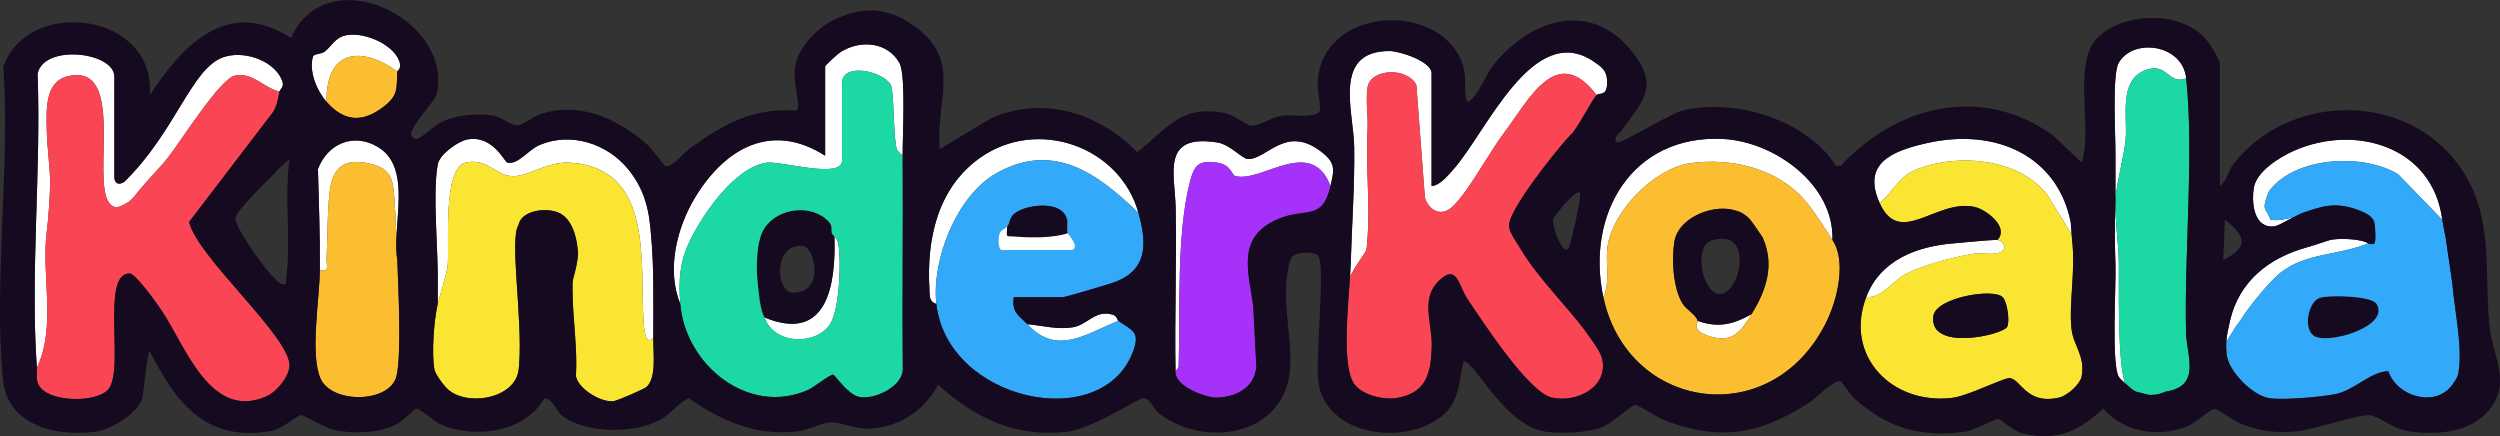
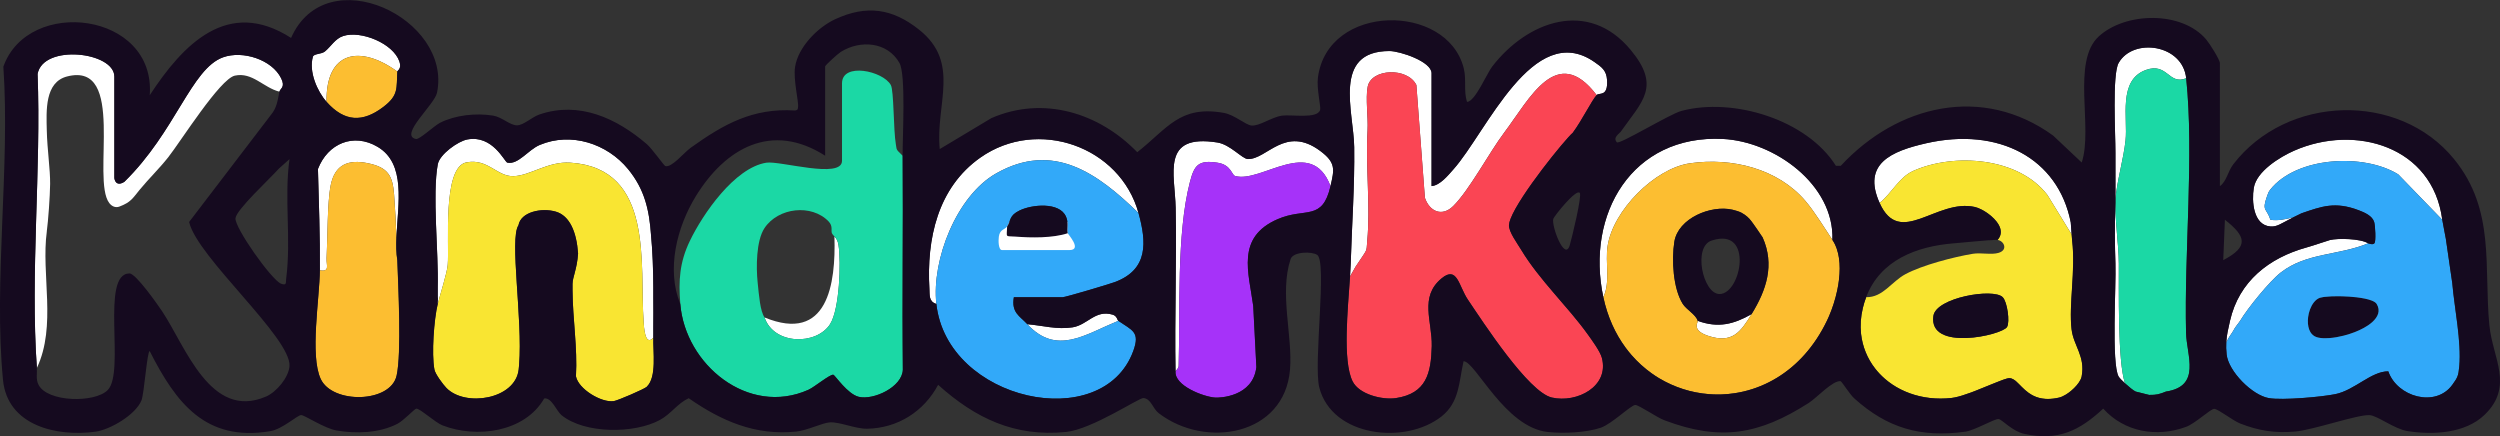
<svg xmlns="http://www.w3.org/2000/svg" id="Layer_1" data-name="Layer 1" viewBox="0 0 742.09 129.47">
  <rect x="0" y="0" width="742.09" height="129.47" fill="#333333" stroke="none" />
  <defs>
    <style>
      .cls-1 {
        fill: #32a9f9;
      }

      .cls-2 {
        fill: #150a1f;
      }

      .cls-3 {
        fill: #fff;
      }

      .cls-4 {
        fill: #fa4554;
      }

      .cls-5 {
        fill: #1bd8a5;
      }

      .cls-6 {
        fill: #f9e532;
      }

      .cls-7 {
        fill: #fcbe31;
      }

      .cls-8 {
        fill: #a632f9;
      }
    </style>
  </defs>
  <rect class="cls-3" x="292.79" y="65.82" width="31.48" height="11.4" />
-   <path class="cls-3" d="M266.99,18.67c-3.57-6.26-11.57-6.89-17.38-3.28-.87.54-4.67,4-4.67,4.33v26.5c-15.81-10.11-29.59-2.31-38.42,12.08-5.58,9.1-8.77,21.7-4.58,31.92-.56-7-.22-12.36,2.82-18.68,3.81-7.94,13.28-21.78,22.74-23.25,4.03-.63,22.44,4.96,22.44-.56v-23c0-6.29,12.15-3.71,14.49.51.92,1.67.76,13.43,1.49,17.56.33,1.87-.09,1.36,2.02,3.43-.04-5.57,1.03-24.09-.95-27.55Z" />
  <path class="cls-3" d="M567.93,50.72c12.23-5.44,31.31-4.01,39.83,7.18l7.19,11.72-.27-3.6c-3.72-19.09-21.46-28.4-42.94-23.49-10.31,2.36-19.02,6.04-13.8,17.7,3.6-2.88,5.77-7.62,9.99-9.51Z" />
  <path class="cls-3" d="M138.45,48.2c6.36-1.24,9.05,4.21,13.94,4.09,4.99-.12,10.21-4.45,16.91-4.01,25.09,1.65,20.52,30.46,21.76,47.32.07.96.3,7.51,2.88,4.62.03-1-.02-2,0-3,.06-2.99,0-6.01,0-9,0-1,0-2,0-3-.01-4.75-.23-10.88-.67-15.33-.52-7.53-1.89-13.66-6.82-19.68-6.23-7.6-16.95-11.08-26.2-7.19-3.51,1.47-6.4,5.95-9.64,5.26-.82-.17-4.32-8.32-11.91-6.87-2.74.52-8.17,4.4-8.73,7.33-1.68,8.84.25,26.36-.02,36.48v3c.16.51-.11,1.38,0,2,.65-2.68,2.73-9.05,2.95-11.56.53-5.96-1.67-29.06,5.56-30.47Z" />
  <path class="cls-3" d="M247.69,70.21c.44,14.05-1.97,31.74-20.75,24.02,2.79,8.23,15.43,8.3,19.47,1.97,2.8-4.4,3.29-18.32,2.49-23.45-.22-1.4-.73-2.03-1.2-2.54Z" />
  <path class="cls-3" d="M391.88,44.79c-10.42-7.71-15.78,2.56-21.47,2.42-1.68-.04-5.2-4.3-9.03-4.91-16.85-2.68-12.61,9.28-12.4,19.39.33,16.16-.33,32.39-.04,48.54.02-.19.9-.82.92-1.59.47-16.43-.67-39.15,3.35-54.63,1.3-5.02,2.55-6.56,8.14-5.72,4.14.62,4.2,3.65,5.29,3.96,7.72,2.2,22.58-12.07,28.29,2.99,1.13-4.9,1.68-6.93-3.06-10.44Z" />
  <path class="cls-3" d="M405.83,71.62c1-10.57-.52-21.66.1-32.9.22-3.97-.64-9.42.04-12.96,1.05-5.45,11.85-5.85,14.46-.51l2.53,33.47c1.35,4.01,5.05,5.76,8.41,2.44,4.79-4.73,10.68-15.89,15.16-21.84,7.5-9.96,15.59-26.62,27.41-11.09.76-.82,3.43.65,3.09-4.51-.18-2.83-1.61-3.83-3.76-5.32-18.13-12.6-32.09,20.93-41.82,31.85-1.59,1.78-3.98,4.79-6.51,4.99V21.73c0-3.47-9.41-6.58-12.5-6.58-17.06,0-10.6,18.03-10.46,28.54.15,11.64-.69,22.97-1.04,34.54-.03,1.12-.11,2.42-.2,3.84l1.65-2.92c3.77-5.69,3.13-4.12,3.45-7.53Z" />
  <path class="cls-3" d="M503.94,95.23c.14.5-1.92,2.76,3.05,4.44,7.23,2.44,9.72-1.19,12.95-6.44-5.33,3.03-9.9,4.21-16,2Z" />
  <path class="cls-3" d="M477.2,72.98c1.6-10.45,13.92-23,24.48-24.52,12.34-1.78,26.08,1.57,34.28,11.24,2.85,3.36,5.97,8.55,7.98,11.52.59-16.43-17.23-29.22-32.52-29.98-26.97-1.34-40.76,22.35-35.48,46.98,2.14-4.63.48-10.18,1.26-15.24Z" />
  <path class="cls-3" d="M331.94,95.23c-.28-.2-.37-1.44-1.65-1.82-5.22-1.55-7.42,3.04-11.92,3.76-4.57.73-8.97-.55-13.44-.93,8.74,9.35,16.99,3.12,27-1Z" />
  <path class="cls-3" d="M295.69,51.47c16.98-9.62,30.11-.03,42.25,11.75-5.45-19.72-29.91-28.43-46.94-16.44-12.7,8.94-15.99,24.14-15.12,38.99.11,1.86-.23,3.75,2.06,4.45-1.44-13.08,6-32.1,17.75-38.75Z" />
  <path class="cls-3" d="M96.94,76.77c.33-5.98.18-16.64,1.23-21.82,1.24-6.12,5.23-7.72,11.05-6.5,5.94,1.24,7.32,3.65,7.76,9.24.31,3.97.53,8.4.71,12.63.43-9.9,2.88-21.71-5.6-26.73-7.2-4.26-14.81-.95-17.71,6.57.27,10.02.64,20.02.57,30.07,3.06.56,1.89-1.53,2-3.46Z" />
  <path class="cls-3" d="M673.94,65.23c-1.18-3.62-2.61-2.44-1-7,.3-.84.4-1.25,1-2,7.79-9.74,27.73-10.81,37.96-4.46l13.04,13.46c-2.81-21.77-25.83-28.48-43.98-20.48-4.24,1.87-11.16,6.13-11.96,11.04-.64,3.95-.19,11.05,4.94,11.45,1.97.15,3.07-.81,6.84-2.74-2.25.53-4.44,1.11-6.84.74Z" />
  <path class="cls-3" d="M664.94,95.23c2.25-3.75,8.74-11.77,12.12-14.38,7.62-5.88,17.03-4.98,25.88-8.62-2.3-1.44-8.98-1.54-11.31-.98-.64.15-4.66,1.57-6.96,2.21-11.13,3.08-20.06,10.04-22.73,21.77-.54,2.37-.99,4.24-1.11,6.4.77-1.66,1.8-2.88,2.02-3.34.53-1.13,1.76-2.51,2.09-3.06Z" />
-   <path class="cls-3" d="M585.56,75.35c2.49-.41,5.54.39,7.71-.29,2.88-.9,1.54-3.58-.33-3.83-.31-.04-.68-.01-1,0-.24.03-.48.05-.73.07-.25.02-.5.02-.75.03-.06,0-.13,0-.2,0-3.1.21-7.27.66-10.32.91-10.94.88-21.82,4.93-26,16,4.99.09,7.51-4.62,11.66-6.84,4.99-2.67,14.29-5.1,19.96-6.04Z" />
  <path class="cls-3" d="M101.88,10.68c-2.39.77-3.64,3.13-5.44,4.59-1.07.87-3.29.61-3.57,1.57-1.26,4.4,1.27,10.24,4.06,13.38-.26-15.08,9.93-16.99,21-9,.02-.31,1.37-.79.62-2.97-1.83-5.37-11.39-9.27-16.68-7.58Z" />
  <path class="cls-3" d="M628.94,78.23c-.05-6.05-1.16-12.46-1-18-.27,6.36-.18,12.75,0,18,.23,6.55-1.23,29.75.95,33.55.23.39,1,1.19,1.9,2.01-2.26-6.29-1.79-28.86-1.85-35.56Z" />
  <path class="cls-3" d="M636.99,20.76c6.41-2.31,6.76,4.63,11.95,2.46-1.05-10.1-15.74-12.12-20.05-4.55-1.94,3.39-.93,21.16-.95,26.55v3c.03,3.66-.02,7.34,0,11,.32-4.95,2.4-12,2.99-17.51.72-6.73-2.3-17.93,6.06-20.95Z" />
  <path class="cls-3" d="M13.89,68.68c.42-3.07.95-10.39.99-14.07.04-4.44-.86-10.14-.99-15.85-.14-5.93-.63-14.37,6.04-16.07,17.67-4.5,7.13,30.48,12.49,37.56.79,1.05,1.92,1.49,3.02,1.07,3.44-1.3,3.91-2.43,6.06-5.04,2.67-3.24,5.82-6.29,8.42-9.58,3.71-4.7,15.36-23.28,19.79-24.25,5.18-1.13,8.48,3.56,13.24,4.77.21-.99,1.84-1.27.52-3.97-2.72-5.56-11.38-8.34-17.24-6.25-9.45,3.38-14.08,22.05-29.32,36.97-2.48,1.55-2.96-.68-2.96-1.25v-30c0-7.33-21.09-9.76-22.79-.79,1.09,28.46-2.2,59.08-.21,87.29,5.91-12.55,1.21-27.75,2.95-40.55Z" />
  <path class="cls-4" d="M471.35,99.31c-5.96-8.33-14.4-16.16-19.82-25.18-1.13-1.87-3.71-5.32-3.61-7.33.03-.52.19-1.14.47-1.84,2.71-7.06,16.26-23.7,18.46-25.54,2.79-3.76,5.61-9.59,7.1-11.2-11.82-15.54-19.91,1.13-27.41,11.09-4.48,5.95-10.37,17.1-15.16,21.84-3.36,3.32-7.06,1.57-8.41-2.44l-2.53-33.47c-2.61-5.34-13.41-4.93-14.46.51-.68,3.54.18,8.99-.04,12.96-.62,11.25.9,22.33-.1,32.9-.32,3.41.32,1.84-3.45,7.53l-1.65,2.92c-.64,9.59-2.26,24.98.75,31.11,1.92,3.91,8.86,5.6,12.89,4.99,9.01-1.37,10.41-7.4,10.61-15.4.18-7.32-3.75-14.59,2.89-20.11,4.72-3.92,5.08,2.21,7.84,6.29,4.48,6.63,17.96,27.46,24.93,29.06,7.42,1.71,17.12-3.27,14.84-11.81-.5-1.89-2.9-5.16-4.14-6.89Z" />
-   <path class="cls-4" d="M80.37,34.16c1.84-2.19,2.02-4.35,2.57-6.94-4.75-1.22-8.06-5.9-13.24-4.77-4.44.97-16.08,19.54-19.79,24.25-2.6,3.29-5.75,6.34-8.42,9.58-2.15,2.61-2.62,3.74-6.06,5.04-1.1.41-2.23-.02-3.02-1.07-5.36-7.08,5.18-42.06-12.49-37.56-6.68,1.7-6.18,10.14-6.04,16.07.13,5.71,1.04,11.41.99,15.85-.04,3.68-.57,11-.99,14.07-1.74,12.8,2.96,28-2.95,40.55.12,1.7-.35,3.32.5,4.99,2.64,5.2,16.75,5.45,20.55,1.55,5.26-5.39-2.26-34.52,6.44-34.61,1.87-.02,8.33,9.18,9.75,11.32,6.88,10.34,14.31,32.33,30.76,25.24,3.1-1.34,6.78-5.67,6.99-9.08.53-8.41-27.46-32.39-29.79-42.76l24.23-31.72Z" />
  <path class="cls-6" d="M193.94,100.23c-2.57,2.88-2.81-3.67-2.88-4.62-1.24-16.86,3.32-45.67-21.76-47.32-6.7-.44-11.92,3.89-16.91,4.01-4.89.12-7.58-5.33-13.94-4.09-7.23,1.41-5.03,24.51-5.56,30.47-.22,2.51-2.3,8.88-2.95,11.56-1.1,4.54-1.87,14.81-.98,19.48.25,1.33,2.56,4.43,3.57,5.47,5.6,5.73,20.4,3.35,21.43-5.43.06-.48.1-.98.14-1.47,1.09-13.56-2.92-37.46-.2-41.38.66-3.96,6.81-5.32,11.12-4.06,4.06,1.21,6.13,5.93,6.58,12.44-.34,4.69-1.61,6.9-1.65,8.96-.02.67,0,1.33,0,2,.06,8.52,1.5,16.92,1.02,25.48.71,3.75,7.49,7.87,11.22,7.36,1.11-.15,9.1-3.58,9.82-4.27,3.02-2.87,1.8-10.46,1.94-14.56Z" />
  <path class="cls-6" d="M615.09,71.44l-.14-1.82-7.19-11.72c-8.52-11.18-27.6-12.62-39.83-7.18-4.23,1.88-6.4,6.63-9.99,9.51,6.01,13.42,16.86-1.37,28.29,1.21.58.13,1.31.42,2.08.82.26.14.52.28.78.44.66.4,1.32.88,1.94,1.4.62.53,1.19,1.11,1.66,1.72.19.24.36.49.51.75.23.38.41.77.53,1.16.37,1.17.22,2.38-.78,3.49,1.87.25,3.21,2.93.33,3.83-2.17.67-5.22-.12-7.71.29-5.67.94-14.97,3.37-19.96,6.04-4.15,2.22-6.67,6.93-11.66,6.84-.41,1.08-.74,2.16-.99,3.22-.63,2.65-.79,5.21-.53,7.63.1.97.27,1.91.51,2.83.23.92.53,1.81.88,2.67.7,1.73,1.64,3.33,2.78,4.8.85,1.1,1.82,2.11,2.88,3.04.35.31.72.61,1.09.89.75.57,1.54,1.1,2.37,1.59.41.24.84.47,1.27.69.87.44,1.77.83,2.7,1.16,3.73,1.35,7.96,1.88,12.43,1.38.6-.07,1.29-.21,2.03-.41.37-.1.76-.21,1.17-.34.8-.25,1.65-.54,2.52-.86.43-.16.87-.33,1.31-.5,1.76-.68,3.54-1.42,5.12-2.07,2.37-.97,4.28-1.71,4.98-1.7.21,0,.41.04.6.1.2.06.39.15.58.26.19.11.38.24.57.39.09.07.19.15.28.24,1.04.91,2.14,2.29,3.7,3.4.28.2.58.39.9.57.16.09.32.18.49.26.5.25,1.05.46,1.64.62.6.16,1.24.27,1.95.32.24.02.48.02.73.02.99,0,2.1-.12,3.33-.41.59-.14,1.28-.45,1.98-.88.53-.32,1.06-.71,1.58-1.14,1.2-1,2.27-2.22,2.81-3.36.15-.32.27-.64.32-.94,1.13-5.89-2.43-9.09-3-13.94-.87-7.35,1.24-17.51.17-26.31ZM595.76,97.06c-1.51,2.46-23.38,7.36-21.86-3.28.78-5.46,17.77-8.33,20.56-5.58,1.38,1.36,2.21,7.36,1.3,8.86Z" />
  <path class="cls-7" d="M545.6,75.14c-.23-.96-.55-1.87-.96-2.71-.21-.42-.44-.82-.7-1.2-2.01-2.97-5.13-8.16-7.98-11.52-8.2-9.67-21.94-13.02-34.28-11.24-10.56,1.52-22.88,14.07-24.48,24.52-.77,5.07.88,10.62-1.26,15.24,1.25,5.84,3.56,10.85,6.62,14.99.56.75,1.14,1.47,1.74,2.17,1.81,2.08,3.82,3.89,5.98,5.43.72.51,1.46,1,2.21,1.45,1.13.68,2.29,1.29,3.48,1.82s2.4,1,3.64,1.4c2.47.79,5.02,1.29,7.6,1.5.86.07,1.72.1,2.59.11.43,0,.87,0,1.3-.02,1.3-.05,2.6-.17,3.89-.37.86-.13,1.72-.3,2.58-.5,3.42-.8,6.77-2.15,9.92-4.08,5.91-3.61,11.14-9.23,14.86-17,.2-.42.39-.85.59-1.3.96-2.24,1.83-4.86,2.41-7.57.23-1.08.42-2.18.55-3.28.13-1.09.2-2.19.21-3.25,0-.53-.01-1.06-.05-1.58-.07-1.04-.21-2.05-.44-3.01ZM519.94,93.23c-3.23,5.25-5.71,8.89-12.95,6.44-4.97-1.68-2.91-3.95-3.05-4.44-.51-1.82-3.38-3.34-4.45-5.05-2.88-4.59-3.32-13.13-2.49-18.4,1.11-7.01,10.86-11.01,17.25-9.54.83.19,2.03.56,2.64.88,1.35.73,2.32,1.6,3.05,2.63.22.18,3.16,4.47,3.28,4.73,3.63,8.16,1.11,15.6-3.28,22.74Z" />
  <path class="cls-1" d="M315.44,88.23c.81,0,13.85-3.88,15.5-4.5,9.99-3.74,9.38-11.87,7-20.5-12.14-11.78-25.27-21.38-42.25-11.75-11.74,6.66-19.19,25.67-17.75,38.75,3.18,28.83,49.36,38.85,58.45,13.96,2.09-5.71-.32-6.09-4.45-8.96-10.01,4.12-18.26,10.35-27,1-2.32-2.48-4.77-3.42-4-8h14.5ZM297.44,74.23c-1.08,0-1.12-2.79-.95-3.98.31-2.25,1.8-2.05,2.45-3.02,1.22-1.82.52-3.21,3.73-4.77,3.63-1.76,11.77-2.58,13.74,1.81.89,1.98.17,3.72.52,4.96.08.3,4.42,5,.5,5h-20Z" />
  <path class="cls-8" d="M366.65,52.24c-1.09-.31-1.15-3.34-5.29-3.96-5.6-.83-6.84.71-8.14,5.72-4.02,15.48-2.88,38.2-3.35,54.63-.02.77-.9,1.4-.92,1.59-.39,4.26,8.31,7.57,11.77,7.79,1.3.09,11.19-.2,12.22-9.04l-.93-18.14c-1.32-9.92-5.21-20.39,7.26-25.79,8.24-3.57,13.23.76,15.68-9.82-5.71-15.06-20.57-.79-28.29-2.99Z" />
  <path class="cls-7" d="M117.68,70.32c-.17-4.23-.4-8.66-.71-12.63-.44-5.58-1.82-8-7.76-9.24-5.82-1.22-9.81.39-11.05,6.5-1.05,5.18-.9,15.84-1.23,21.82-.11,1.92,1.06,4.01-2,3.46-.07,8.41-3,25.2.25,32.25,3.45,7.49,20.72,7.19,22.53-.96,1.5-6.73.49-26.35.21-34.29-.35-2.09-.36-4.44-.26-6.9Z" />
  <path class="cls-5" d="M648.94,23.23c-5.19,2.16-5.54-4.78-11.95-2.46-8.37,3.02-5.34,14.22-6.06,20.95-.59,5.51-2.66,12.56-2.99,17.51-.02.33,0,.67,0,1-.16,5.54.95,11.95,1,18,.05,6.7-.41,29.28,1.85,35.56,1.17,1.07,2.54,2.17,3.15,2.44l4,1c2.26.02,2.98-.2,5-1,10.57-1.61,6.12-10.68,5.96-17.46-.57-23.79,2.42-52.66.04-75.54Z" />
  <path class="cls-7" d="M96.94,30.23c5.28,5.96,10.71,6.23,16.94,1.44,4.48-3.44,3.76-5.45,4.06-10.44-11.07-7.99-21.26-6.08-21,9Z" />
  <path class="cls-2" d="M705.47,90.21c-.23-.38-.75-.71-1.45-.99-.56-.22-1.25-.41-2.02-.58-.39-.08-.79-.15-1.21-.22-.42-.07-.86-.12-1.3-.18-1.34-.16-2.77-.25-4.14-.29-.46-.01-.91-.02-1.35-.02-.66,0-1.3.01-1.89.03-.79.03-1.51.08-2.1.16-.15.02-.29.04-.42.06-.4.06-.73.13-.97.21-.69.23-1.31.74-1.83,1.42-.87,1.13-1.46,2.73-1.66,4.34-.04.32-.07.65-.07.96-.02.64.03,1.26.15,1.85s.32,1.12.59,1.59c.41.7,1.01,1.23,1.81,1.5.32.11.69.19,1.1.25.41.06.85.09,1.32.09.47,0,.97-.01,1.49-.05,1.3-.1,2.74-.35,4.18-.72.58-.15,1.16-.31,1.73-.5,2.01-.65,3.94-1.52,5.47-2.54.44-.29.84-.6,1.2-.92.9-.79,1.55-1.66,1.82-2.58.27-.92.16-1.88-.45-2.88Z" />
  <path class="cls-1" d="M727.94,84.23l-1.93-13.3c-.09-.65-.99-5.06-1.07-5.7l-13.04-13.46c-10.23-6.35-30.18-5.28-37.96,4.46-.6.75-.7,1.16-1,2-1.61,4.56-.18,3.38,1,7,2.41.37,4.59-.22,6.84-.74.7-.36,1.48-.75,2.39-1.17,5.87-2,9.94-3.61,17.05-.87,1.67.64,3.96,1.6,4.52,3.48.33,1.11.54,5.68.1,6.25-.29.38-.83.44-1.9.06-8.85,3.64-18.26,2.74-25.88,8.62-3.38,2.61-9.87,10.63-12.12,14.38-.33.55-1.56,1.92-2.09,3.06-.22.47-1.25,1.68-2.02,3.34-.06,1.09-.04,2.25.11,3.6.55,4.96,7.55,12.1,12.55,12.95,4.01.68,15.52-.33,19.71-1.18,5.75-1.17,10.66-6.81,15.73-6.77,2.61,7.59,14.03,10.86,19,4,1.58-2.17,1.81-2.66,2.06-5.43.66-7.4-1.44-17.33-2.06-24.57ZM705.92,93.09c-.27.92-.92,1.78-1.82,2.58-.36.32-.76.62-1.2.92-1.53,1.03-3.46,1.9-5.47,2.54-.57.18-1.15.35-1.73.5-1.45.37-2.88.62-4.18.72-.52.04-1.02.06-1.49.05-.47,0-.91-.04-1.32-.09-.41-.06-.77-.14-1.1-.25-.8-.27-1.4-.81-1.81-1.5-.28-.47-.47-1.01-.59-1.59s-.17-1.21-.15-1.85c0-.32.03-.64.07-.96.2-1.61.79-3.21,1.66-4.34.52-.68,1.14-1.18,1.83-1.42.24-.08.57-.15.97-.21.13-.02.28-.04.42-.06.6-.07,1.31-.12,2.1-.16.59-.02,1.23-.03,1.89-.03.44,0,.89,0,1.35.02,1.37.04,2.8.13,4.14.29.45.05.88.11,1.3.18s.83.14,1.21.22c.77.16,1.46.35,2.02.58.71.28,1.22.61,1.45.99.61.99.72,1.96.45,2.88Z" />
  <path class="cls-2" d="M573.9,93.78c-1.51,10.64,20.35,5.74,21.86,3.28.91-1.5.08-7.5-1.3-8.86-2.79-2.75-19.79.12-20.56,5.58Z" />
  <path class="cls-2" d="M523.22,70.49c-.12-.26-3.11-4.49-3.28-4.73-.73-1.02-1.7-1.9-3.05-2.63-.61-.33-1.81-.69-2.64-.88-6.4-1.47-16.14,2.53-17.25,9.54-.84,5.27-.39,13.8,2.49,18.4,1.07,1.71,3.95,3.22,4.45,5.05,6.1,2.21,10.67,1.03,16-2,4.39-7.14,6.91-14.58,3.28-22.74ZM510.43,87.28c-4.99.02-8.05-14.32-2.2-15.92,12.39-3.97,8.65,15.89,2.2,15.92Z" />
  <path class="cls-2" d="M301.39,70.23c4.72.37,11.1.47,15.55-1-.35-1.24.37-2.98-.52-4.96-1.98-4.4-10.12-3.57-13.74-1.81-3.22,1.56-2.52,2.95-3.73,4.77-.12,3.49-.62,2.76,2.45,3Z" />
-   <path class="cls-2" d="M247.69,70.21c-.29-.32-.57-.59-.75-.98-.33-.72.38-2.06-.98-3.48-5.04-5.25-14.94-4.16-19.03,1.98-2.48,3.74-2.5,11.61-2.04,16.06.42,4.1.7,6.45,2.05,10.45,18.78,7.72,21.19-9.97,20.75-24.02ZM238.37,73c3.41.35,6.69,13.86-2.92,13.85-5.37,0-5.93-14.77,2.92-13.85Z" />
  <path class="cls-5" d="M267.94,46.23c-2.1-2.07-1.69-1.57-2.02-3.43-.73-4.13-.56-15.89-1.49-17.56-2.34-4.22-14.49-6.8-14.49-.51v23c0,5.52-18.41-.06-22.44.56-9.46,1.47-18.94,15.32-22.74,23.25-3.03,6.32-3.38,11.68-2.82,18.68,1.45,17.99,20.17,33.43,38,25.5,1.79-.8,6.49-4.72,7.44-4.48.49.12,4.18,5.74,7.53,6.55,4.37,1.06,12.87-2.87,13.09-8.01-.22-21.18.11-42.38-.05-63.55ZM246.41,96.19c-4.04,6.33-16.68,6.26-19.47-1.97-1.29-1.89-1.63-6.35-2.05-10.45-.46-4.45-.44-12.32,2.04-16.06,4.08-6.13,13.98-7.23,19.03-1.98,1.36,1.42.65,2.77.98,3.48.18.39.46.66.75.98.47.51.99,1.14,1.2,2.54.8,5.13.32,19.05-2.49,23.45Z" />
  <path class="cls-2" d="M738.95,96.72c-1.71-17.5,1.85-34.37-10.5-49.5-16.43-20.15-49.65-19.03-65.51,1.52-1.66,2.15-2.02,5.18-4,6.5V18.73c0-1.02-3.07-5.84-4.03-6.97-7.2-8.58-23.95-8.24-31.91-.96-8.17,7.47-1.64,27.15-5.07,37.44l-8.49-8c-20.95-15.18-46.23-9.14-63.03,8.98h-1.45c-8.54-13.65-30.43-20.4-45.84-16.3-3.47.92-18.45,10.1-19.17,9.32-1.31-1.43.74-2.57,1.13-3.12,6.34-9.02,12.09-13.38,2.89-24.4-12.55-15.04-30.57-8.5-41.02,5.02-1.62,2.1-5.1,10.46-7.49,10.51-1.04-3.29-.11-6.62-.98-10.04-4.93-19.4-40.37-19.33-43.27,2.79-.43,3.3.92,8.72.66,9.62-.79,2.76-8.49,1.31-11.34,1.71-3.05.43-6.69,3.15-9.03,2.93-1.82-.18-5.03-3.21-8.3-3.77-13.07-2.27-16.64,4.64-25.62,11.69-11.32-11.69-27.87-16.84-43.32-10.11l-15.31,9.18c-1.31-13.4,6.28-25.55-6.09-35.41-7.92-6.32-15.6-7.47-24.96-3.13-5.24,2.43-10.94,8.26-11.89,14.11-.6,3.71,1.14,10.6.88,11.89-.08.4.13.99-.93,1.09-12.52-.81-21.21,4.1-30.92,11.05-2.03,1.45-5.63,5.98-7.54,5.45-.41-.12-3.88-5.12-5.54-6.55-8.93-7.66-20.04-12.79-31.8-8.78-2.28.77-4.76,3.23-6.7,3.23-2.08,0-4.45-2.45-7.07-2.88-5.06-.82-11.19-.19-15.76,2.12-1.77.9-6.11,5.04-7.16,4.82-5.12-1.07,5.51-10.17,6.25-13.72,4.58-22.01-32.83-40.02-43.32-16.28-18.74-12.06-32.04,1.86-41.95,17C46.28,3.52,8.35-1.03,1,19.79c2.04,29.79-2.94,63.68-.11,92.99,1.31,13.59,15.97,16.94,27.46,15.36,4.38-.6,11.98-5.06,13.66-9.34.8-2.05,1.65-14.55,2.43-14.58,7.77,15.33,16.57,26.99,35.76,23.77,3.75-.63,8.04-4.78,9.22-4.78.96,0,6.91,3.96,10.46,4.57,5.84,1.02,12.78.78,18.11-1.99,1.85-.96,5-4.39,5.57-4.49.98-.17,5.59,4.12,7.82,4.98,10.08,3.9,24.38,2.05,30.16-8,2.17-.39,3.7,3.79,5.15,4.97,6.93,5.59,21.62,5.52,29.17,1.42,3.37-1.83,5.23-4.92,8.57-6.47,9.68,6.74,19.77,11.16,31.87,9.91,3.4-.35,7.8-2.62,10.07-2.74,2.96-.15,7.59,1.95,11.01,1.89,9.14-.16,16.88-5.14,21.09-13.03,11.01,9.9,22.72,15.52,37.95,13.99,7.72-.77,21.73-10.2,22.99-10.07,2.33.23,2.69,3.08,4.58,4.53,13.89,10.61,37.29,6.61,38.93-12.95.83-9.93-3.2-22.66.18-32.83.75-2.24,6.32-2.32,7.9-1.23,3,2.08-1.19,32.4.62,39.38,3.81,14.66,25.47,17.03,36.23,8.6,5.43-4.25,5.19-10.33,6.59-16.43,3.53.06,12.21,19.62,24.99,21.01,4.55.5,11.41.21,15.74-1.27,3.32-1.13,8.97-6.76,10.25-6.75,1.05,0,6.39,3.68,8.54,4.5,16.72,6.35,28.16,4.31,42.89-5.07,2.44-1.55,7.22-6.84,9.52-6.48.32.05,2.68,3.87,4.05,5.1,9.79,8.81,19.67,11.7,32.94,9.88,2.9-.4,8.82-3.98,9.94-3.75,1.06.21,4.04,3.64,7.59,4.4,10.11,2.16,16.31-.92,23.42-7.49,6.27,6.94,15.88,8.62,24.61,5.4,2.74-1.01,7.35-5.43,8.36-5.34,1.28.12,5.45,3.47,7.68,4.35,5.51,2.17,10.44,2.92,16.37,2.38,5.47-.49,18.54-5.1,22.06-4.86,2.4.16,7.31,4.12,11.3,4.74,7.47,1.18,17.04.69,22.75-4.77,8.92-8.52,2.45-16.95,1.52-26.5ZM78.94,117.72c-16.45,7.09-23.88-14.9-30.76-25.24-1.43-2.14-7.88-11.34-9.75-11.32-8.7.09-1.19,29.22-6.44,34.61-3.8,3.9-17.91,3.65-20.55-1.55-.85-1.67-.38-3.29-.5-4.99-1.99-28.21,1.31-58.82.21-87.29,1.7-8.97,22.79-6.55,22.79.79v30c0,.57.48,2.8,2.96,1.25,15.24-14.92,19.87-33.59,29.32-36.97,5.86-2.1,14.52.69,17.24,6.25,1.31,2.69-.31,2.98-.52,3.97-.55,2.59-.72,4.75-2.57,6.94l-24.23,31.72c2.33,10.38,30.32,34.35,29.79,42.76-.21,3.4-3.89,7.74-6.99,9.08ZM84.94,82.75c-.14,1.07.26,2.12-1.49,1.47-2.82-1.06-13.84-16.66-13.55-19.45.26-2.55,10.19-11.68,12.89-14.73l3.14-2.8c-1.62,11.8.55,23.53-.99,35.52ZM117.73,111.51c-1.82,8.15-19.08,8.45-22.53.96-3.25-7.05-.32-23.83-.25-32.25.08-10.05-.3-20.05-.57-30.07,2.9-7.52,10.51-10.83,17.71-6.57,8.48,5.02,6.03,16.84,5.6,26.73-.11,2.46-.09,4.81.26,6.9.27,7.94,1.29,27.56-.21,34.29ZM117.94,21.23c-.29,4.99.42,7-4.06,10.44-6.23,4.79-11.66,4.51-16.94-1.44-2.79-3.14-5.32-8.98-4.06-13.38.28-.96,2.5-.7,3.57-1.57,1.8-1.47,3.05-3.83,5.44-4.59,5.29-1.7,14.85,2.2,16.68,7.58.74,2.19-.61,2.67-.62,2.97ZM192,114.79c-.72.69-8.71,4.12-9.82,4.27-3.72.52-10.5-3.61-11.22-7.36.48-8.56-.96-16.95-1.02-25.48,0-.67-.02-1.33,0-2,.05-2.06,1.31-4.27,1.65-8.96-.45-6.5-2.52-11.23-6.58-12.44-4.31-1.26-10.45.1-11.12,4.06-2.72,3.92,1.3,27.83.2,41.38-.05.49-.09.99-.14,1.47-1.03,8.78-15.83,11.16-21.43,5.43-1.01-1.03-3.32-4.13-3.57-5.47-.89-4.67-.12-14.94.98-19.48-.11-.62.16-1.49,0-2v-3c.28-10.12-1.65-27.64.02-36.48.56-2.94,5.99-6.81,8.73-7.33,7.59-1.45,11.09,6.7,11.91,6.87,3.24.69,6.14-3.79,9.64-5.26,9.26-3.89,19.98-.41,26.2,7.19,4.93,6.02,6.3,12.15,6.82,19.68.44,4.45.66,10.58.67,15.33,0,1,0,2,0,3,0,2.99.06,6.01,0,9-.02,1,.03,2,0,3-.13,4.1,1.08,11.69-1.94,14.56ZM267.94,46.23c.17,21.17-.17,42.37.05,63.55-.22,5.14-8.72,9.07-13.09,8.01-3.35-.81-7.04-6.43-7.53-6.55-.95-.23-5.64,3.69-7.44,4.48-17.82,7.93-36.55-7.51-38-25.5-4.19-10.22-1-22.82,4.58-31.92,8.82-14.39,22.61-22.19,38.42-12.08v-26.5c0-.34,3.8-3.8,4.67-4.33,5.82-3.61,13.82-2.98,17.38,3.28,1.97,3.46.9,21.99.95,27.55ZM304.94,96.23c4.47.38,8.87,1.66,13.44.93,4.49-.72,6.7-5.31,11.92-3.76,1.27.38,1.36,1.63,1.65,1.82,4.13,2.87,6.54,3.25,4.45,8.96-9.09,24.88-55.27,14.87-58.45-13.96-2.28-.7-1.95-2.58-2.06-4.45-.86-14.85,2.43-30.05,15.12-38.99,17.03-11.99,41.49-3.28,46.94,16.44,2.38,8.62,2.99,16.75-7,20.5-1.65.62-14.69,4.5-15.5,4.5h-14.5c-.77,4.58,1.68,5.52,4,8ZM394.94,55.23c-2.45,10.58-7.44,6.25-15.68,9.82-12.47,5.4-8.58,15.87-7.26,25.79l.93,18.14c-1.03,8.84-10.92,9.13-12.22,9.04-3.46-.23-12.16-3.53-11.77-7.79-.29-16.16.37-32.38.04-48.54-.21-10.11-4.45-22.07,12.4-19.39,3.83.61,7.35,4.87,9.03,4.91,5.69.14,11.05-10.13,21.47-2.42,4.74,3.51,4.2,5.54,3.06,10.44ZM460.65,118.01c-6.97-1.6-20.45-22.43-24.93-29.06-2.76-4.08-3.13-10.21-7.84-6.29-6.64,5.52-2.71,12.79-2.89,20.11-.2,8-1.59,14.03-10.61,15.4-4.03.61-10.97-1.08-12.89-4.99-3.01-6.13-1.39-21.52-.75-31.11.1-1.42.17-2.72.2-3.84.35-11.57,1.19-22.9,1.04-34.54-.14-10.5-6.6-28.54,10.46-28.54,3.09,0,12.5,3.11,12.5,6.58v33.5c2.54-.2,4.92-3.21,6.51-4.99,9.73-10.92,23.7-44.45,41.82-31.85,2.15,1.5,3.58,2.49,3.76,5.32.33,5.16-2.34,3.69-3.09,4.51-1.49,1.62-4.31,7.44-7.1,11.2-2.19,1.84-15.75,18.48-18.46,25.54-.28.72-.44,1.35-.47,1.84-.1,2.01,2.48,5.45,3.61,7.33,5.42,9.02,13.86,16.84,19.82,25.18,1.24,1.73,3.63,5,4.14,6.89,2.28,8.54-7.42,13.51-14.84,11.81ZM461.08,64.95c.21-.75,6.75-8.97,7.85-7.71.72.82-2.34,13.4-2.97,15.54-1.46,4.98-5.48-5.68-4.89-7.82ZM545.88,82.98c-.13,1.09-.32,2.19-.55,3.28-.58,2.71-1.44,5.33-2.41,7.57-.19.45-.39.88-.59,1.3-3.72,7.78-8.94,13.39-14.86,17-3.15,1.92-6.5,3.28-9.92,4.08-.86.2-1.72.37-2.58.5-1.29.2-2.59.32-3.89.37-.43.02-.87.02-1.3.02-.86,0-1.73-.04-2.59-.11-2.58-.21-5.13-.71-7.6-1.5-1.24-.4-2.45-.86-3.64-1.4s-2.35-1.15-3.48-1.82c-.75-.45-1.49-.93-2.21-1.45-2.16-1.54-4.17-3.35-5.98-5.43-.6-.69-1.18-1.42-1.74-2.17-3.05-4.13-5.37-9.15-6.62-14.99-5.28-24.63,8.51-48.33,35.48-46.98,15.29.76,33.1,13.55,32.52,29.98.26.38.49.79.7,1.2.42.84.73,1.75.96,2.71.23.96.37,1.97.44,3.01.03.52.05,1.05.05,1.58,0,1.07-.08,2.16-.21,3.25ZM617.92,111.7c-.06.3-.17.62-.32.94-.54,1.14-1.61,2.36-2.81,3.36-.51.43-1.05.82-1.58,1.14-.7.43-1.39.74-1.98.88-1.23.28-2.34.41-3.33.41-.25,0-.49,0-.73-.02-.71-.05-1.35-.16-1.95-.32-.6-.16-1.14-.37-1.64-.62-.17-.08-.33-.17-.49-.26-.32-.18-.62-.37-.9-.57-1.56-1.11-2.66-2.48-3.7-3.4-.09-.08-.19-.16-.28-.24-.19-.15-.38-.28-.57-.39-.19-.11-.38-.2-.58-.26-.2-.06-.39-.1-.6-.1-.7-.02-2.61.73-4.98,1.7-1.58.64-3.36,1.39-5.12,2.07-.44.17-.88.34-1.31.5-.87.32-1.72.61-2.52.86-.4.12-.79.24-1.17.34-.75.2-1.44.34-2.03.41-4.47.51-8.7-.02-12.43-1.38-.93-.34-1.83-.73-2.7-1.16-.43-.22-.86-.45-1.27-.69-.83-.48-1.62-1.01-2.37-1.59-.38-.29-.74-.58-1.09-.89-1.06-.92-2.03-1.94-2.88-3.04-1.14-1.46-2.07-3.07-2.78-4.8-.35-.86-.65-1.76-.88-2.67-.23-.92-.4-1.86-.51-2.83-.26-2.42-.11-4.98.53-7.63.25-1.06.58-2.13.99-3.22,4.18-11.07,15.06-15.12,26-16,3.06-.24,7.23-.7,10.32-.91.07,0,.13,0,.2,0,.26,0,.51-.01.75-.03.25-.02.49-.04.73-.07.32-.01.69-.04,1,0,1-1.11,1.15-2.32.78-3.49-.12-.39-.3-.78-.53-1.16-.15-.25-.32-.5-.51-.75-.47-.61-1.04-1.19-1.66-1.72-.62-.53-1.28-1-1.94-1.4-.26-.16-.52-.31-.78-.44-.77-.41-1.49-.69-2.08-.82-11.43-2.59-22.28,12.21-28.29-1.21-5.22-11.66,3.49-15.35,13.8-17.7,21.48-4.91,39.22,4.41,42.94,23.49l.27,3.6.14,1.82c1.06,8.81-1.04,18.96-.17,26.31.57,4.86,4.13,8.05,3,13.94ZM642.94,116.23c-2.02.8-2.74,1.02-5,1l-4-1c-.61-.27-1.98-1.37-3.15-2.44-.9-.82-1.67-1.62-1.9-2.01-2.17-3.8-.72-27-.95-33.55-.18-5.25-.27-11.64,0-18,0-.33-.02-.67,0-1-.02-3.66.03-7.34,0-11,0-.44,0-.97,0-1.5s0-1.06,0-1.5c.01-5.4-.99-23.16.95-26.55,4.31-7.56,19-5.55,20.05,4.55,2.38,22.88-.61,51.75-.04,75.54.16,6.78,4.61,15.85-5.96,17.46ZM660.43,65.23c6.27,4.93,7.21,7.95-.49,11.99l.49-11.99ZM730,108.79c-.25,2.77-.49,3.26-2.06,5.43-4.97,6.86-16.39,3.59-19-4-5.08-.04-9.98,5.6-15.73,6.77-4.2.85-15.71,1.86-19.71,1.18-5-.85-12.01-7.98-12.55-12.95-.15-1.35-.17-2.51-.11-3.6.12-2.16.57-4.03,1.11-6.4,2.67-11.73,11.6-18.69,22.73-21.77,2.3-.64,6.32-2.06,6.96-2.21,2.33-.56,9.01-.46,11.31.98,1.07.38,1.61.32,1.9-.06.44-.57.23-5.14-.1-6.25-.56-1.87-2.84-2.83-4.52-3.48-7.11-2.74-11.18-1.13-17.05.87-.91.42-1.69.81-2.39,1.17-3.78,1.93-4.87,2.89-6.84,2.74-5.13-.39-5.58-7.5-4.94-11.45.79-4.91,7.71-9.17,11.96-11.04,18.15-8,41.17-1.28,43.98,20.48.08.65.98,5.06,1.07,5.7l1.93,13.3c.62,7.24,2.73,17.17,2.06,24.57Z" />
</svg>